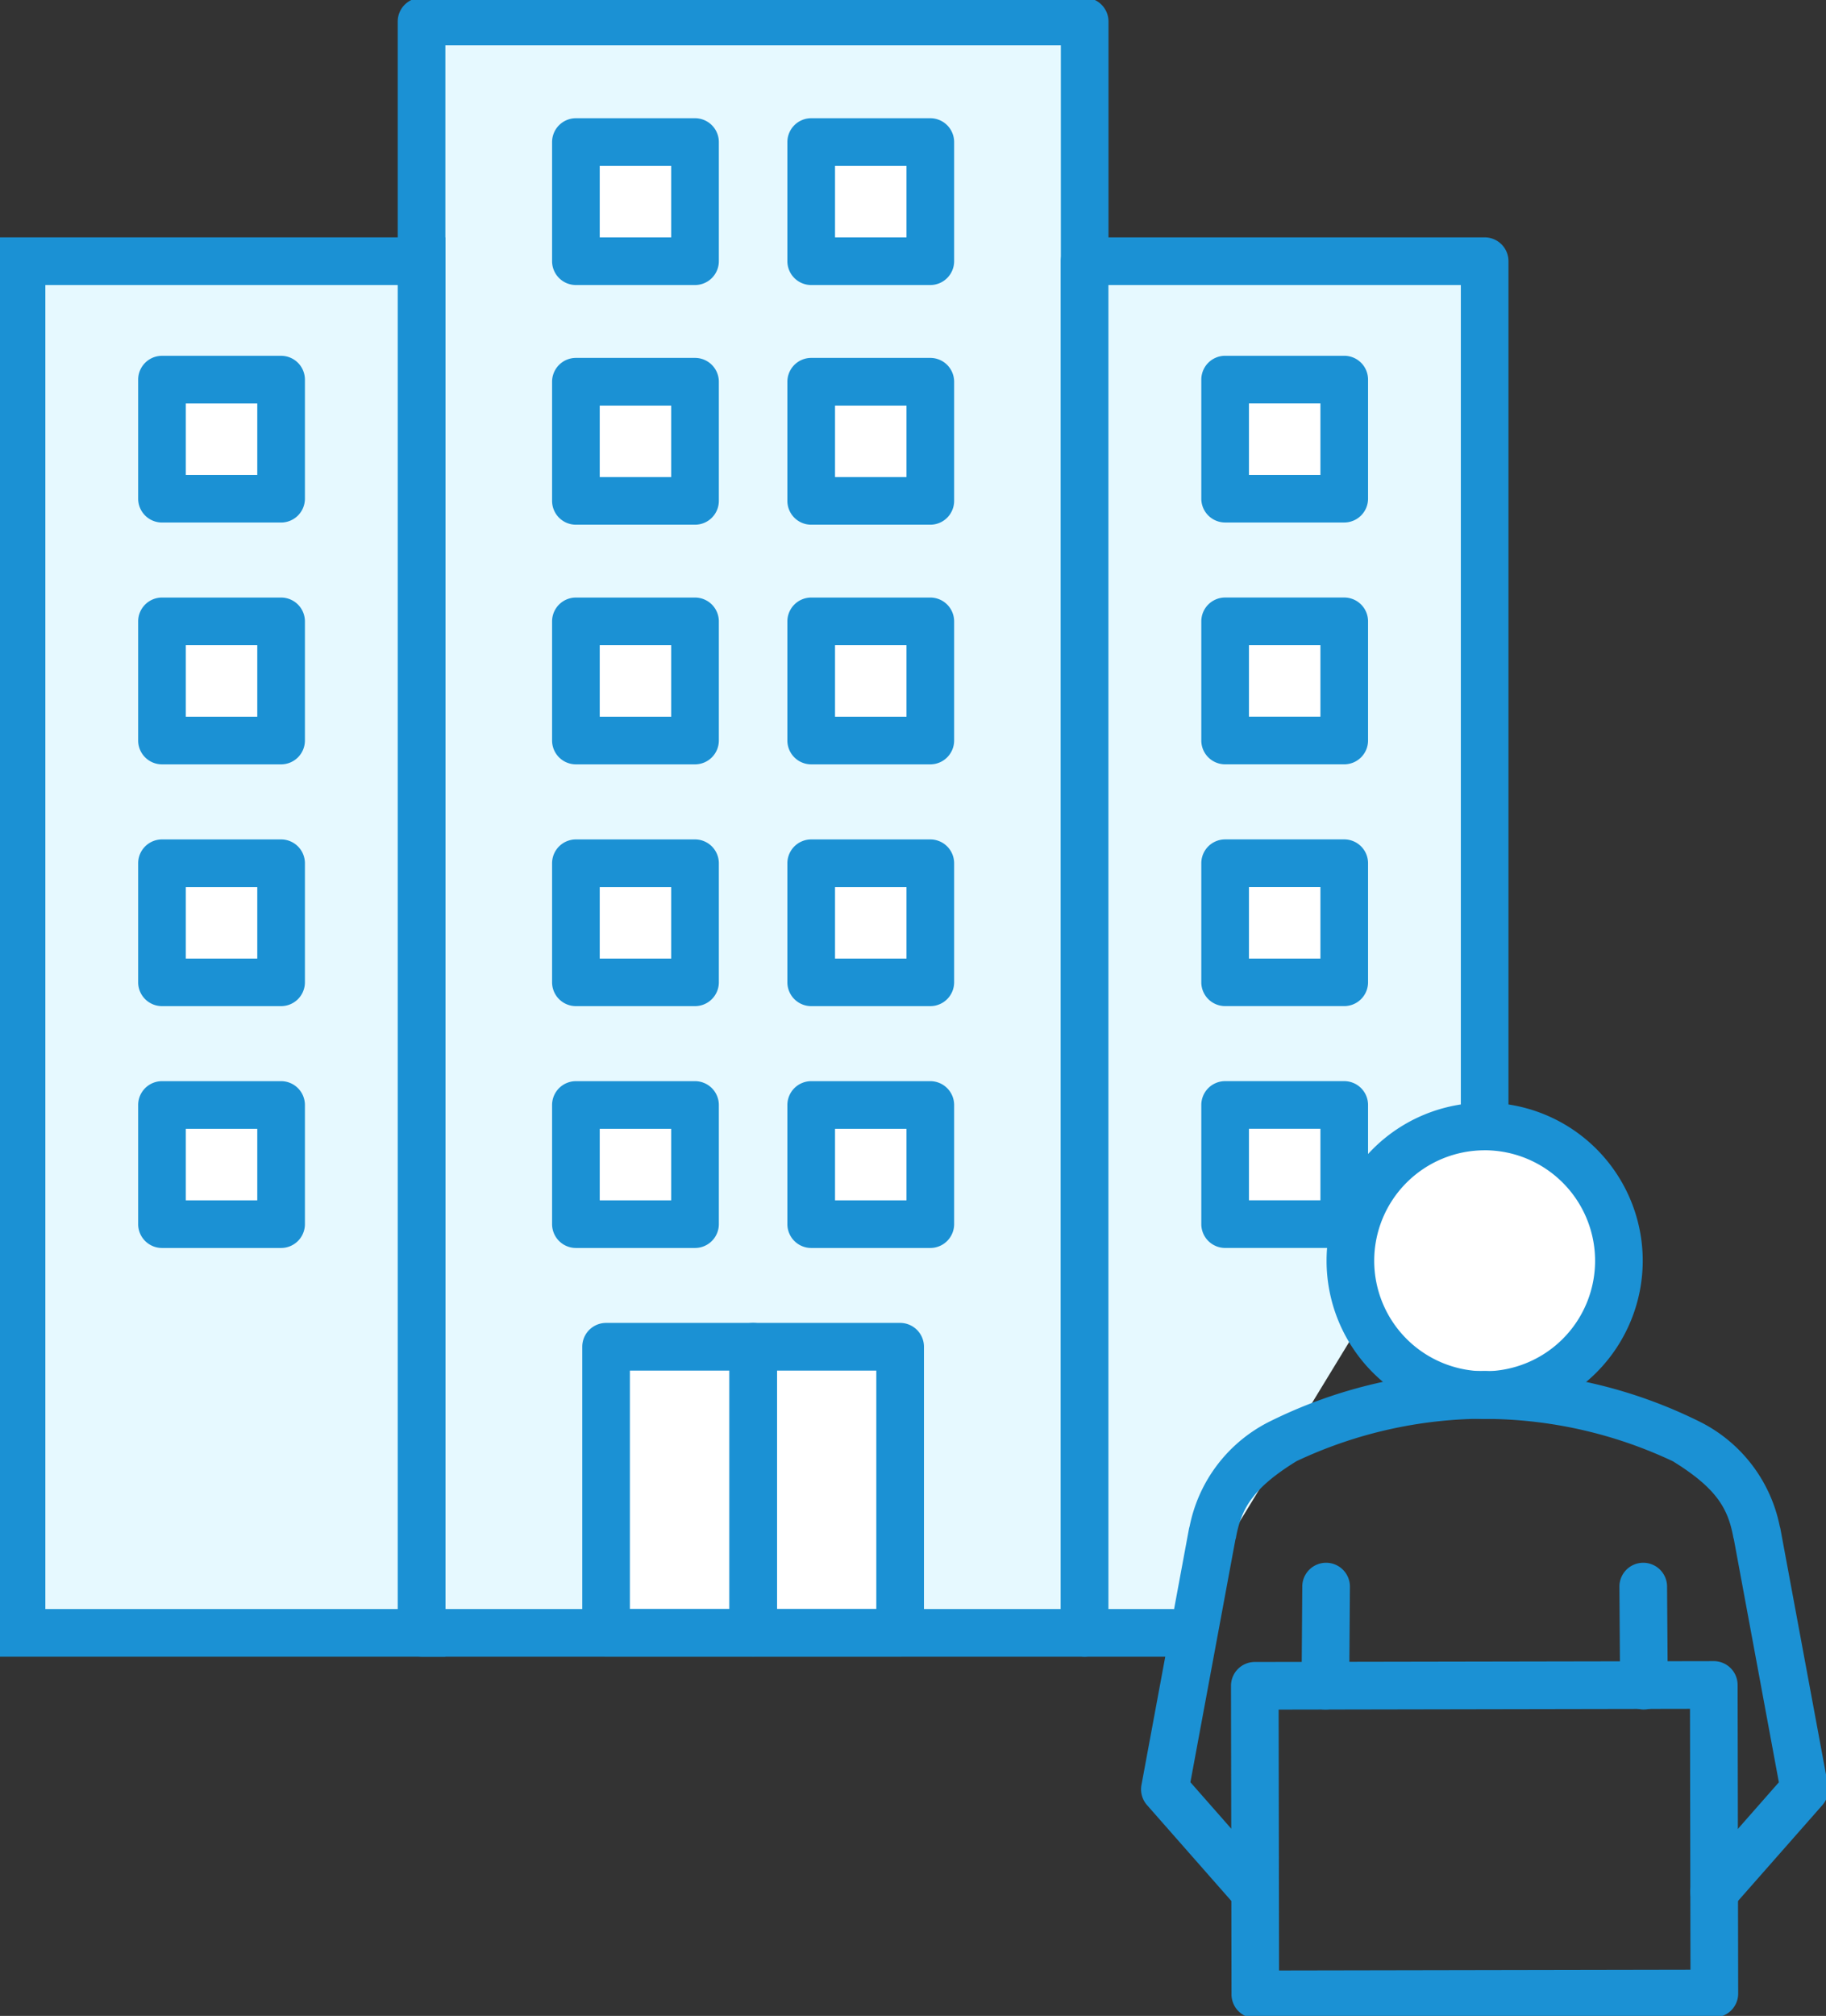
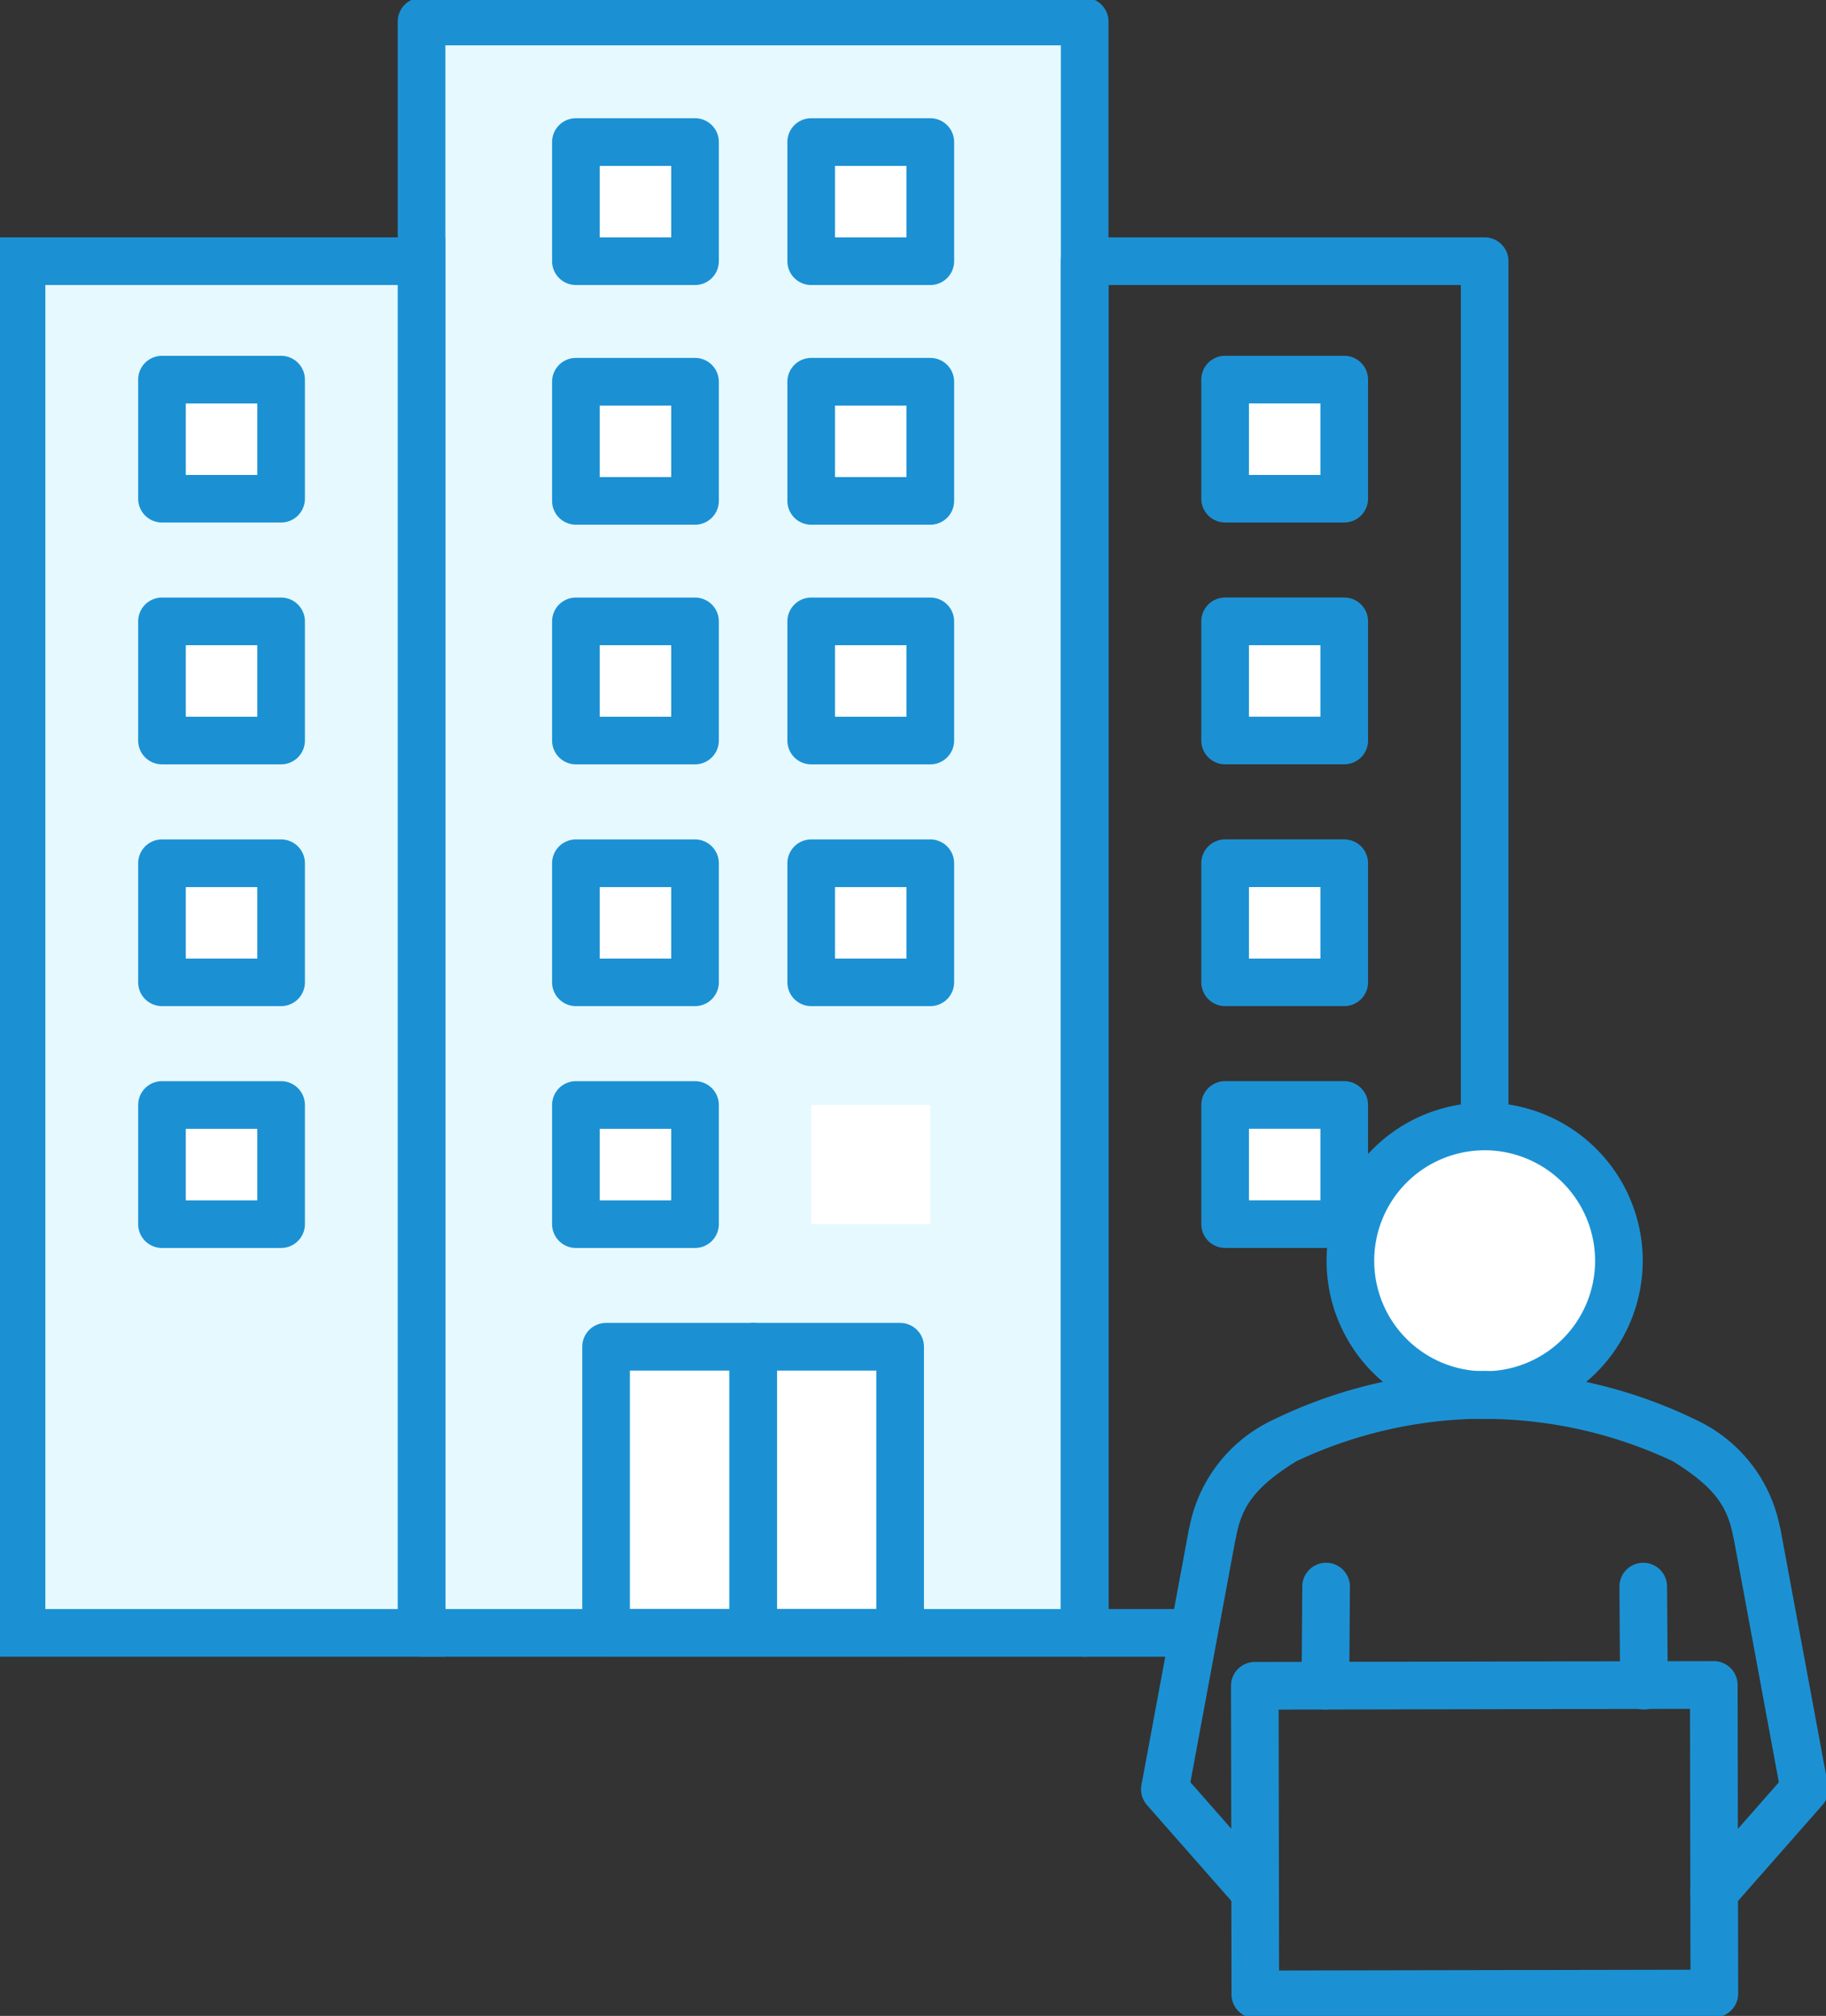
<svg xmlns="http://www.w3.org/2000/svg" width="57.49" height="63.443" viewBox="0 0 57.49 63.443">
  <rect x="0" y="0" width="57.49" height="63.443" fill="#333333" stroke="none" />
  <defs>
    <clipPath id="a">
      <rect width="57.49" height="63.443" fill="none" stroke="#1b91d4" stroke-width="1.5" />
    </clipPath>
  </defs>
  <g transform="translate(-1223 306.443)">
    <g transform="translate(56 -1751.443)">
      <g transform="translate(1167 1445)">
        <g transform="translate(0 0)">
          <g clip-path="url(#a)">
            <path d="M27.08.85H16.641V51.561H37.519V.85Z" transform="translate(-3.369 -0.172)" fill="#e6f9ff" />
            <path d="M16.641.1H37.519a.75.75,0,0,1,.75.75V51.561a.75.75,0,0,1-.75.75H16.641a.75.75,0,0,1-.75-.75V.85A.75.75,0,0,1,16.641.1ZM36.769,1.6H17.391V50.811H36.769Z" transform="translate(-3.369 -0.172)" fill="#1b91d4" />
          </g>
        </g>
        <rect width="3.749" height="3.749" transform="translate(25.54 34.776)" fill="#fff" />
-         <path d="M0-.75H3.749A.75.75,0,0,1,4.5,0V3.749a.75.75,0,0,1-.75.75H0a.75.75,0,0,1-.75-.75V0A.75.75,0,0,1,0-.75ZM3,.75H.75V3H3Z" transform="translate(25.54 34.776)" fill="#1b91d4" />
        <rect width="3.746" height="3.749" transform="translate(18.132 34.776)" fill="#fff" />
        <path d="M0-.75H3.746A.75.75,0,0,1,4.5,0V3.749a.75.75,0,0,1-.75.75H0a.75.75,0,0,1-.75-.75V0A.75.75,0,0,1,0-.75ZM3,.75H.75V3H3Z" transform="translate(18.132 34.776)" fill="#1b91d4" />
        <rect width="3.749" height="3.746" transform="translate(25.54 27.168)" fill="#fff" />
        <path d="M0-.75H3.749A.75.75,0,0,1,4.5,0V3.746a.75.75,0,0,1-.75.75H0a.75.75,0,0,1-.75-.75V0A.75.75,0,0,1,0-.75ZM3,.75H.75V3H3Z" transform="translate(25.54 27.168)" fill="#1b91d4" />
        <rect width="3.746" height="3.746" transform="translate(18.132 27.168)" fill="#fff" />
        <path d="M0-.75H3.746A.75.75,0,0,1,4.5,0V3.746a.75.75,0,0,1-.75.75H0a.75.75,0,0,1-.75-.75V0A.75.75,0,0,1,0-.75ZM3,.75H.75V3H3Z" transform="translate(18.132 27.168)" fill="#1b91d4" />
        <rect width="3.749" height="3.749" transform="translate(25.54 19.556)" fill="#fff" />
        <path d="M0-.75H3.749A.75.75,0,0,1,4.5,0V3.749a.75.75,0,0,1-.75.75H0a.75.75,0,0,1-.75-.75V0A.75.75,0,0,1,0-.75ZM3,.75H.75V3H3Z" transform="translate(25.54 19.556)" fill="#1b91d4" />
        <rect width="3.746" height="3.749" transform="translate(18.132 19.556)" fill="#fff" />
        <path d="M0-.75H3.746A.75.75,0,0,1,4.5,0V3.749a.75.75,0,0,1-.75.75H0a.75.75,0,0,1-.75-.75V0A.75.75,0,0,1,0-.75ZM3,.75H.75V3H3Z" transform="translate(18.132 19.556)" fill="#1b91d4" />
        <rect width="3.749" height="3.749" transform="translate(25.54 12.014)" fill="#fff" />
        <path d="M0-.75H3.749A.75.75,0,0,1,4.5,0V3.749a.75.75,0,0,1-.75.75H0a.75.75,0,0,1-.75-.75V0A.75.75,0,0,1,0-.75ZM3,.75H.75V3H3Z" transform="translate(25.54 12.014)" fill="#1b91d4" />
        <rect width="3.746" height="3.749" transform="translate(18.132 12.014)" fill="#fff" />
        <path d="M0-.75H3.746A.75.75,0,0,1,4.5,0V3.749a.75.75,0,0,1-.75.75H0a.75.75,0,0,1-.75-.75V0A.75.75,0,0,1,0-.75ZM3,.75H.75V3H3Z" transform="translate(18.132 12.014)" fill="#1b91d4" />
        <rect width="3.749" height="3.749" transform="translate(25.54 4.471)" fill="#fff" />
        <path d="M0-.75H3.749A.75.75,0,0,1,4.5,0V3.749a.75.75,0,0,1-.75.75H0a.75.75,0,0,1-.75-.75V0A.75.75,0,0,1,0-.75ZM3,.75H.75V3H3Z" transform="translate(25.54 4.471)" fill="#1b91d4" />
        <rect width="3.746" height="3.749" transform="translate(18.132 4.471)" fill="#fff" />
        <path d="M0-.75H3.746A.75.75,0,0,1,4.5,0V3.749a.75.75,0,0,1-.75.75H0a.75.75,0,0,1-.75-.75V0A.75.75,0,0,1,0-.75ZM3,.75H.75V3H3Z" transform="translate(18.132 4.471)" fill="#1b91d4" />
        <rect width="4.629" height="9.005" transform="translate(23.711 42.384)" fill="#fff" />
        <path d="M0-.75H4.629a.75.75,0,0,1,.75.75V9a.75.75,0,0,1-.75.75H0A.75.75,0,0,1-.75,9V0A.75.75,0,0,1,0-.75ZM3.879.75H.75v7.5H3.879Z" transform="translate(23.711 42.384)" fill="#1b91d4" />
        <rect width="4.629" height="9.005" transform="translate(19.082 42.384)" fill="#fff" />
        <path d="M0-.75H4.629a.75.75,0,0,1,.75.75V9a.75.75,0,0,1-.75.75H0A.75.75,0,0,1-.75,9V0A.75.75,0,0,1,0-.75ZM3.879.75H.75v7.5H3.879Z" transform="translate(19.082 42.384)" fill="#1b91d4" />
-         <path d="M55.412,37.325V10.307H42.817V53.476h2.748" transform="translate(-8.669 -2.087)" fill="#e6f9ff" />
        <path d="M45.566,54.226H42.817a.75.75,0,0,1-.75-.75V10.307a.75.75,0,0,1,.75-.75H55.412a.75.75,0,0,1,.75.75V37.325a.75.75,0,0,1-1.5,0V11.057H43.567V52.726h2a.75.75,0,0,1,0,1.5Z" transform="translate(-8.669 -2.087)" fill="#1b91d4" />
        <rect width="3.749" height="3.749" transform="translate(38.572 34.775)" fill="#fff" />
        <path d="M0-.75H3.749A.75.75,0,0,1,4.5,0V3.749a.75.75,0,0,1-.75.75H0a.75.75,0,0,1-.75-.75V0A.75.75,0,0,1,0-.75ZM3,.75H.75V3H3Z" transform="translate(38.572 34.775)" fill="#1b91d4" />
        <rect width="3.749" height="3.746" transform="translate(38.572 27.167)" fill="#fff" />
        <path d="M0-.75H3.749A.75.75,0,0,1,4.5,0V3.746a.75.75,0,0,1-.75.75H0a.75.75,0,0,1-.75-.75V0A.75.75,0,0,1,0-.75ZM3,.75H.75V3H3Z" transform="translate(38.572 27.167)" fill="#1b91d4" />
        <rect width="3.749" height="3.749" transform="translate(38.572 19.555)" fill="#fff" />
        <path d="M0-.75H3.749A.75.75,0,0,1,4.5,0V3.749a.75.75,0,0,1-.75.75H0a.75.75,0,0,1-.75-.75V0A.75.75,0,0,1,0-.75ZM3,.75H.75V3H3Z" transform="translate(38.572 19.555)" fill="#1b91d4" />
        <rect width="3.749" height="3.746" transform="translate(38.572 11.947)" fill="#fff" />
        <path d="M0-.75H3.749A.75.75,0,0,1,4.5,0V3.746a.75.75,0,0,1-.75.75H0a.75.75,0,0,1-.75-.75V0A.75.75,0,0,1,0-.75ZM3,.75H.75V3H3Z" transform="translate(38.572 11.947)" fill="#1b91d4" />
        <g transform="translate(0 0)">
          <g clip-path="url(#a)">
            <path d="M0,0H12.594V43.169H0Z" transform="translate(0.678 8.22)" fill="#e6f9ff" />
            <path d="M-.75-.75H13.344V43.919H-.75ZM11.844.75H.75V42.419H11.844Z" transform="translate(0.678 8.22)" fill="#1b91d4" />
          </g>
        </g>
        <rect width="3.749" height="3.749" transform="translate(5.1 34.776)" fill="#fff" />
        <path d="M0-.75H3.749A.75.75,0,0,1,4.5,0V3.749a.75.75,0,0,1-.75.75H0a.75.75,0,0,1-.75-.75V0A.75.75,0,0,1,0-.75ZM3,.75H.75V3H3Z" transform="translate(5.1 34.776)" fill="#1b91d4" />
        <rect width="3.749" height="3.746" transform="translate(5.1 27.168)" fill="#fff" />
        <path d="M0-.75H3.749A.75.75,0,0,1,4.5,0V3.746a.75.75,0,0,1-.75.75H0a.75.75,0,0,1-.75-.75V0A.75.75,0,0,1,0-.75ZM3,.75H.75V3H3Z" transform="translate(5.1 27.168)" fill="#1b91d4" />
        <rect width="3.749" height="3.749" transform="translate(5.1 19.556)" fill="#fff" />
        <path d="M0-.75H3.749A.75.75,0,0,1,4.5,0V3.749a.75.75,0,0,1-.75.75H0a.75.75,0,0,1-.75-.75V0A.75.75,0,0,1,0-.75ZM3,.75H.75V3H3Z" transform="translate(5.1 19.556)" fill="#1b91d4" />
        <rect width="3.749" height="3.746" transform="translate(5.1 11.948)" fill="#fff" />
        <path d="M0-.75H3.749A.75.75,0,0,1,4.5,0V3.746a.75.75,0,0,1-.75.75H0a.75.75,0,0,1-.75-.75V0A.75.75,0,0,1,0-.75ZM3,.75H.75V3H3Z" transform="translate(5.1 11.948)" fill="#1b91d4" />
        <g transform="translate(0 0)">
          <g clip-path="url(#a)">
            <path d="M63.987,65.741a.75.75,0,0,1,.75.749l.018,9.71a.75.75,0,0,1-.749.752l-14.453.026h0a.75.75,0,0,1-.75-.749l-.016-9.711a.75.75,0,0,1,.749-.751l14.451-.026Zm-.734,9.712-.015-8.211-12.951.024.013,8.211Z" transform="translate(-10.03 -13.463)" fill="#1b91d4" />
            <path d="M57.537,52.906a4.227,4.227,0,1,0-4.227-4.227A4.227,4.227,0,0,0,57.537,52.906Z" transform="translate(-10.794 -9)" fill="#fff" />
            <path d="M57.537,53.656a4.977,4.977,0,1,1,4.977-4.977A4.983,4.983,0,0,1,57.537,53.656Zm0-8.455a3.477,3.477,0,1,0,3.477,3.478A3.481,3.481,0,0,0,57.537,45.2Z" transform="translate(-10.794 -9)" fill="#1b91d4" />
            <path d="M48.828,71.438a.748.748,0,0,1-.563-.255l-2.842-3.23a.75.75,0,0,1-.174-.632l1.493-8.047a.812.812,0,0,1,.025-.1,4.711,4.711,0,0,1,2.575-3.319,15.189,15.189,0,0,1,6.714-1.56.75.75,0,0,1,0,1.5,13.96,13.96,0,0,0-5.927,1.337c-1.381.851-1.733,1.492-1.9,2.377q0,.022-.009.043c0,.016-.008.032-.013.046l-1.417,7.637,2.6,2.956a.75.75,0,0,1-.563,1.245Z" transform="translate(-9.311 -11.146)" fill="#1b91d4" />
            <path d="M0,3.868H-.005A.75.75,0,0,1-.75,3.112L-.728-.005A.75.75,0,0,1,.027-.75.75.75,0,0,1,.772.005L.75,3.123A.75.75,0,0,1,0,3.868Z" transform="translate(41.729 49.932)" fill="#1b91d4" />
            <path d="M65.836,71.438a.75.75,0,0,1-.563-1.245l2.6-2.956L66.458,59.6c0-.014-.009-.029-.013-.046s-.007-.029-.009-.043c-.166-.885-.518-1.525-1.9-2.377A13.96,13.96,0,0,0,58.61,55.8a.75.75,0,0,1,0-1.5,15.189,15.189,0,0,1,6.714,1.56A4.711,4.711,0,0,1,67.9,59.176a.809.809,0,0,1,.025.1l1.493,8.046a.75.75,0,0,1-.174.632L66.4,71.184A.748.748,0,0,1,65.836,71.438Z" transform="translate(-11.867 -11.146)" fill="#1b91d4" />
            <path d="M.021,3.868a.75.75,0,0,1-.75-.745L-.75.005A.75.75,0,0,1-.005-.75.75.75,0,0,1,.75-.005L.772,3.112a.75.75,0,0,1-.745.755Z" transform="translate(51.736 49.932)" fill="#1b91d4" />
          </g>
        </g>
      </g>
    </g>
  </g>
</svg>